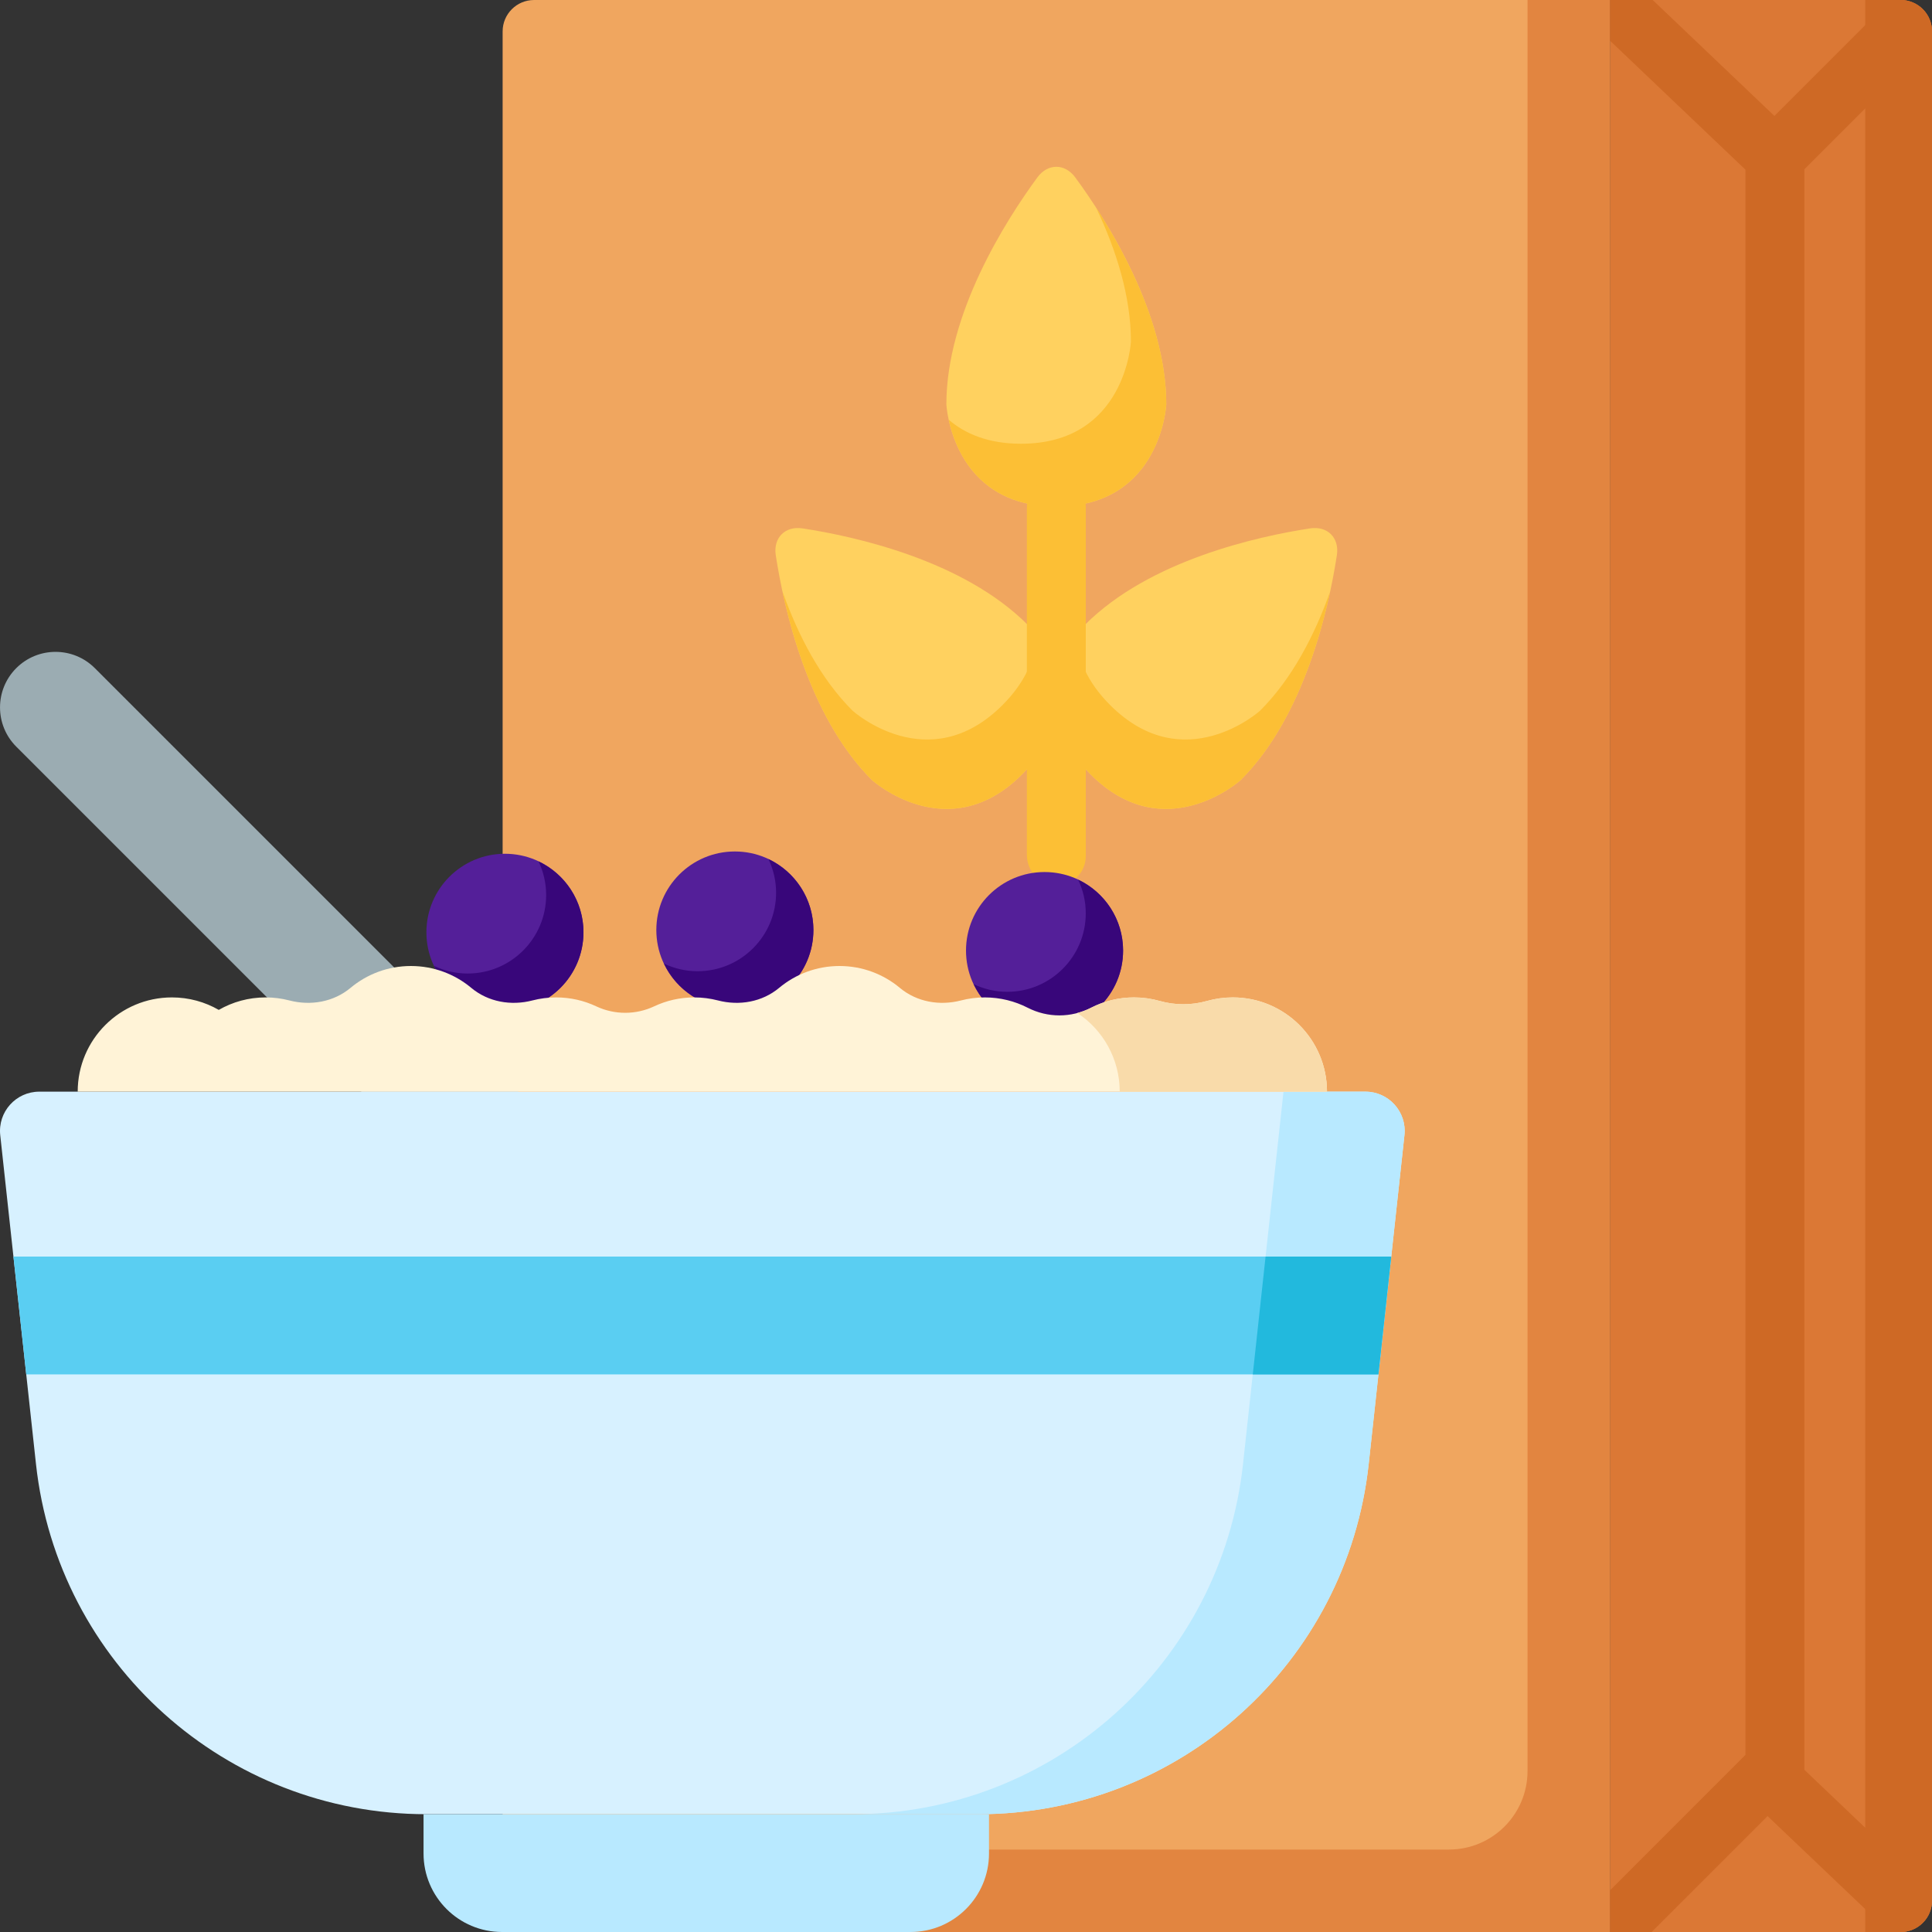
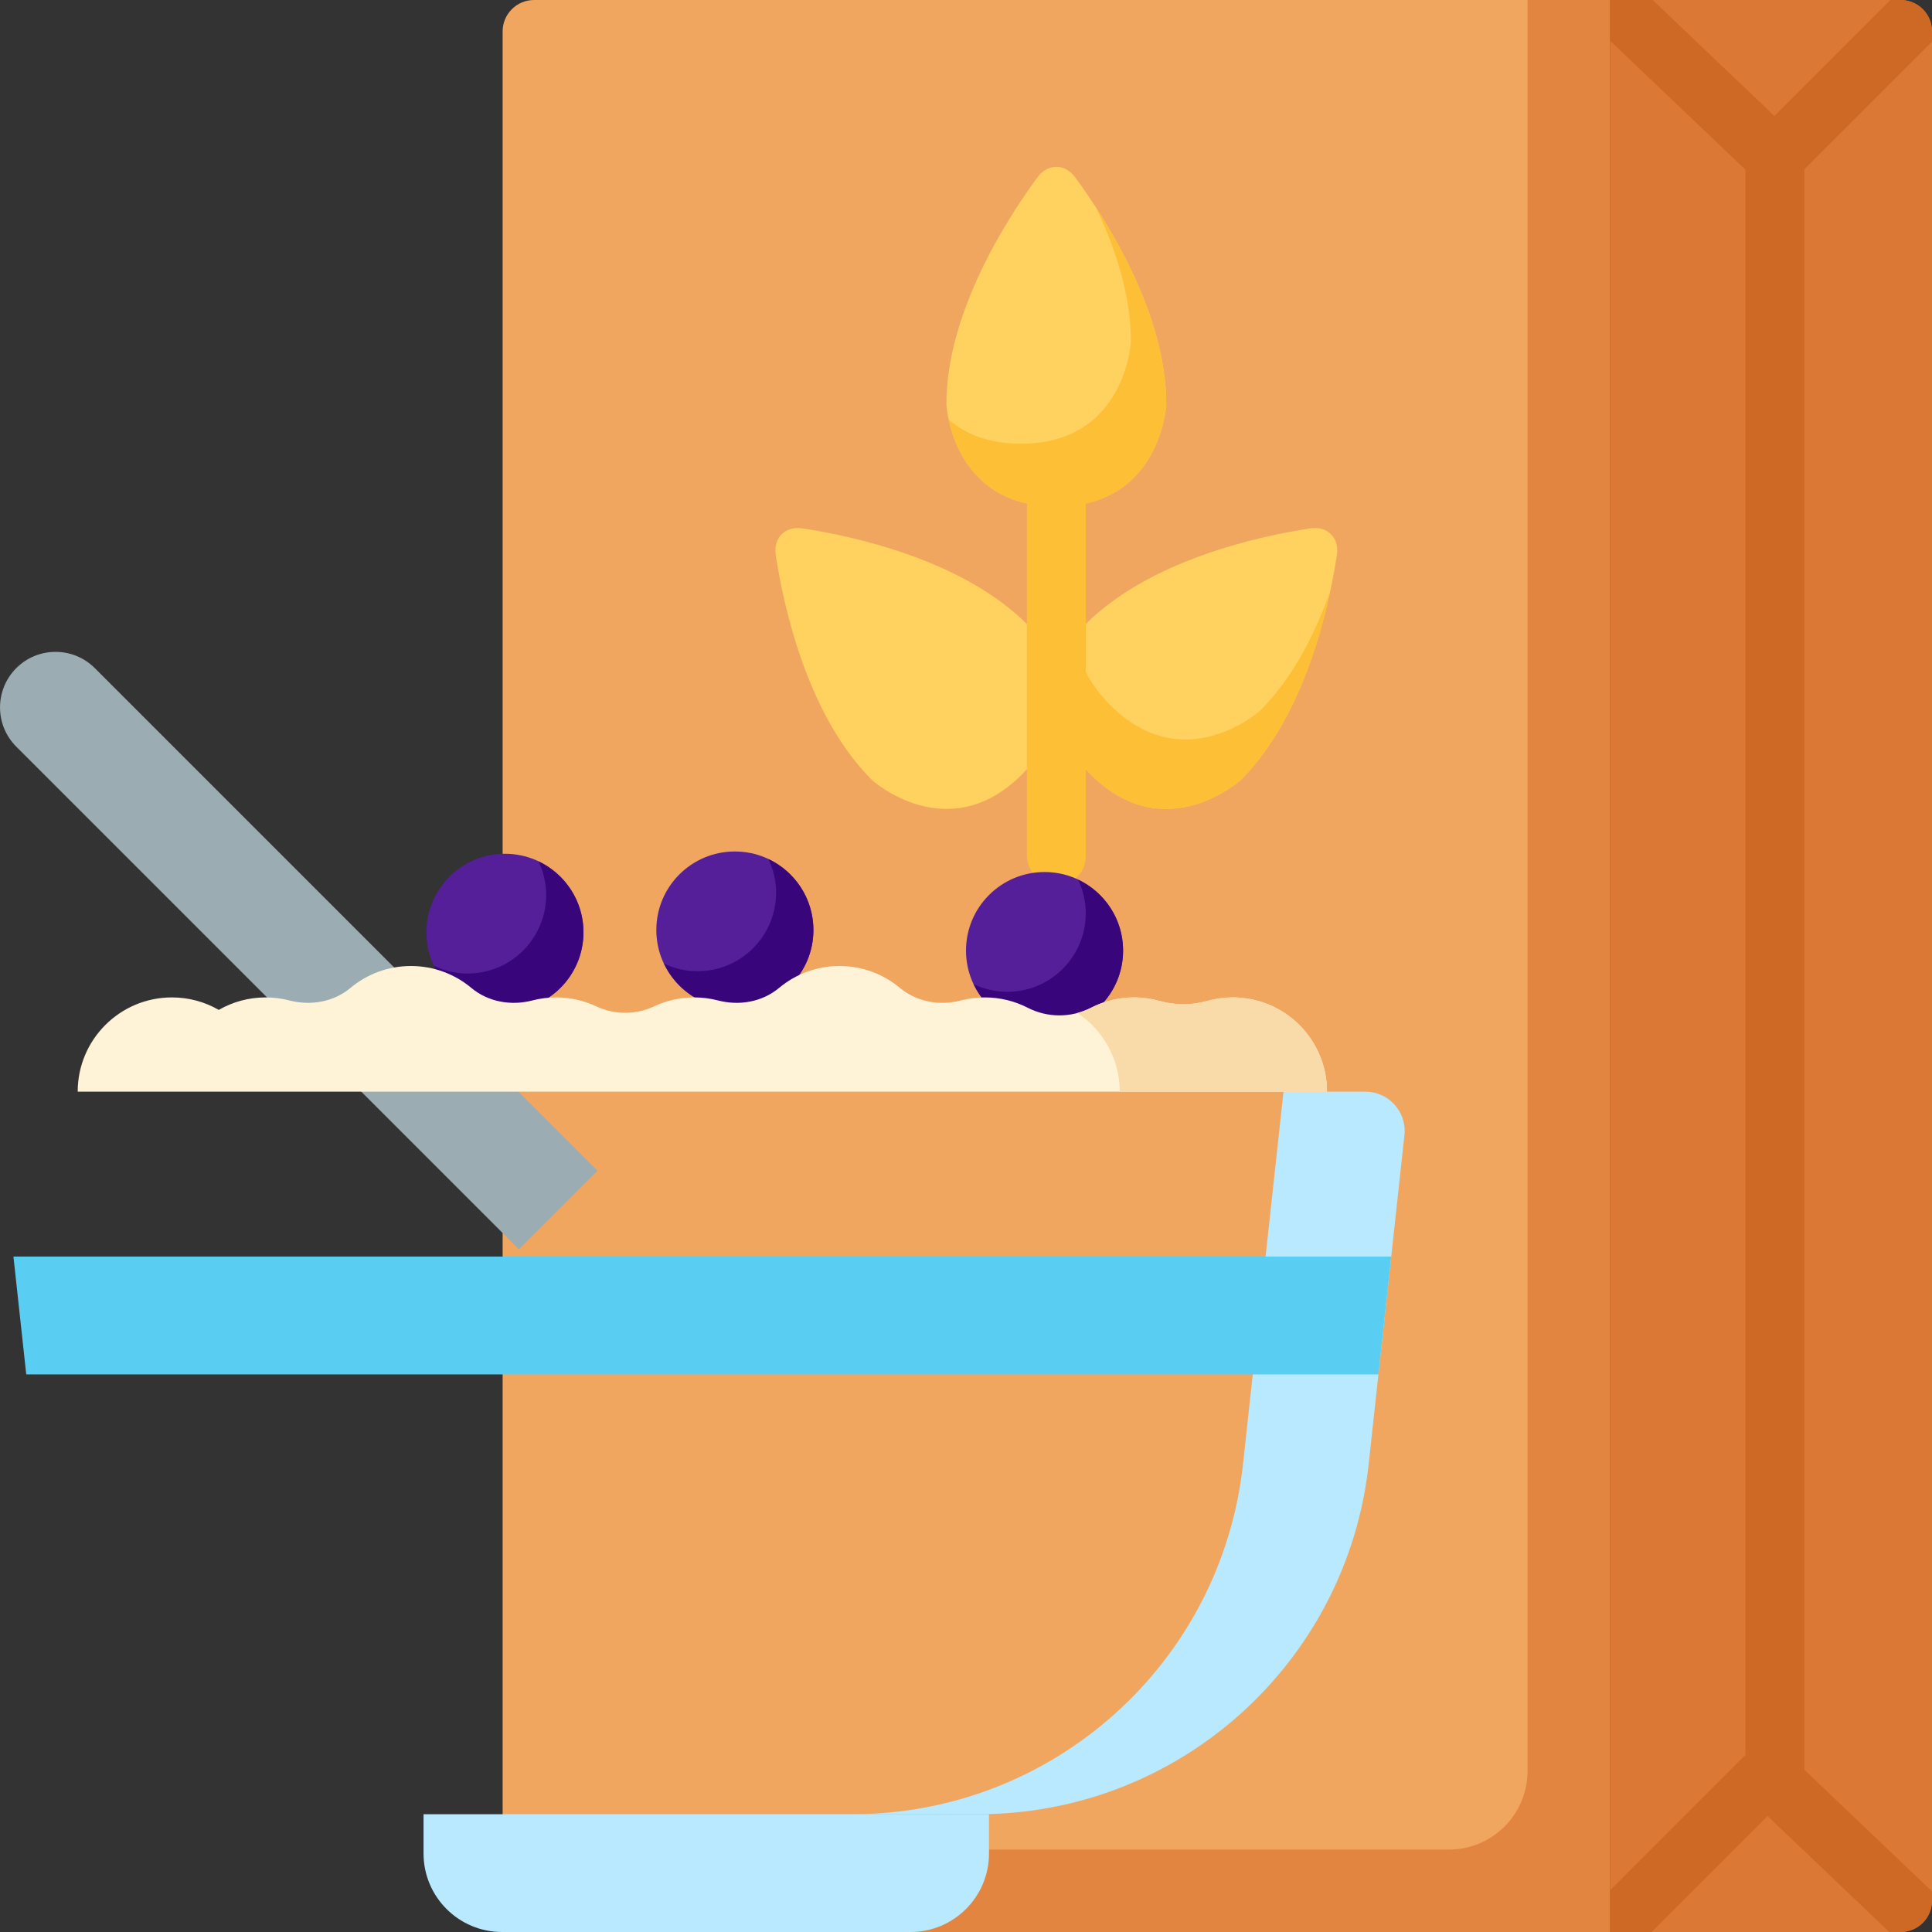
<svg xmlns="http://www.w3.org/2000/svg" height="512pt" viewBox="0 0 512.001 512" width="512pt">
  <rect x="0" y="0" width="512.001" height="512" fill="#333333" stroke="none" />
  <path d="m426.668 512h-293.465v-503.676c0-4.598 3.727-8.324 8.324-8.324h285.141zm0 0" fill="#f0a65f" />
  <path d="m279.938 134.246c27.727 0 29.133-27.012 29.137-27.059 0-24.121-15.777-48.809-24.113-60.164-2.762-3.762-7.289-3.762-10.051 0-8.336 11.359-24.113 36.043-24.113 60.164.004.047 1.414 27.059 29.141 27.059zm0 0" fill="#ffd15f" />
  <path d="m290.703 55.508c5.02 10.645 9.004 22.906 9.008 35.027-.004.047-1.414 27.059-29.141 27.059-8.691 0-14.793-2.656-19.082-6.305-.023-.023-.066 0-.059.035 1.664 7.574 7.602 22.922 28.508 22.922 27.727 0 29.137-27.012 29.137-27.059 0-19.227-10.023-38.809-18.312-51.719-.023-.039-.078 0-.059.039zm0 0" fill="#fcbf35" />
  <path d="m289.059 205.254c19.605 19.605 39.699 1.504 39.734 1.473 17.059-17.059 23.355-45.668 25.492-59.594.707-4.613-2.492-7.812-7.105-7.105-13.926 2.137-42.539 8.434-59.594 25.488-.031.035-18.137 20.133 1.473 39.738zm0 0" fill="#ffd15f" />
  <path d="m352.348 157.188c-3.977 11.078-9.832 22.57-18.402 31.141v.004c-.035.031-20.133 18.133-39.738-1.473-6.145-6.148-8.582-12.34-9.035-17.949 0-.035-.043-.051-.062-.02-4.184 6.531-10.832 21.582 3.949 36.363 19.605 19.609 39.699 1.504 39.734 1.473 13.598-13.598 20.355-34.535 23.625-49.523.008-.047-.059-.059-.07-.016zm0 0" fill="#fcbf35" />
  <path d="m270.816 205.254c-19.605 19.605-39.703 1.504-39.738 1.473-17.055-17.059-23.355-45.668-25.492-59.594-.707-4.613 2.496-7.812 7.109-7.105 13.922 2.137 42.535 8.434 59.59 25.488h.004c.027.035 18.133 20.133-1.473 39.738zm0 0" fill="#ffd15f" />
-   <path d="m207.527 157.188c3.973 11.078 9.828 22.57 18.398 31.141.004.004 0 0 .004.004.031.031 20.129 18.133 39.734-1.473 6.148-6.148 8.582-12.34 9.035-17.949.004-.035.047-.051.066-.02 4.18 6.531 10.832 21.582-3.949 36.363-19.605 19.609-39.703 1.504-39.738 1.473-13.598-13.598-20.355-34.535-23.621-49.523-.012-.047.055-.059.07-.016zm0 0" fill="#fcbf35" />
  <path d="m279.73 234.695c-4.293-.109-7.598-3.871-7.598-8.164v-91.926c0-4.293 3.305-8.055 7.598-8.164 4.406-.113 8.012 3.422 8.012 7.801v92.648c0 4.383-3.609 7.918-8.012 7.805zm0 0" fill="#fcbf35" />
  <path d="m404.812 0v469.332c0 11.496-9.316 20.816-20.812 20.816h-250.797v21.852h293.465v-512zm0 0" fill="#e28540" />
  <path d="m503.676 512h-77.008v-512h77.008c4.598 0 8.324 3.727 8.324 8.324v495.352c0 4.598-3.727 8.324-8.324 8.324zm0 0" fill="#db7835" />
-   <path d="m494.309 0v512h9.367c4.598 0 8.324-3.727 8.324-8.324v-495.352c0-4.598-3.727-8.324-8.324-8.324zm0 0" fill="#ce6925" />
  <path d="m158.328 310.262-133.203-133.203c-5.746-5.746-15.066-5.746-20.812 0s-5.746 15.066 0 20.812l133.203 133.203zm0 0" fill="#9bacb2" />
  <path d="m154.625 247.066c0 11.496-9.316 20.812-20.812 20.812s-20.812-9.316-20.812-20.812c0-11.492 9.316-20.812 20.812-20.812s20.812 9.32 20.812 20.812zm0 0" fill="#541f99" />
  <path d="m142.715 228.277c1.285 2.703 2.023 5.715 2.023 8.902 0 11.496-9.316 20.816-20.812 20.816-3.191 0-6.203-.742-8.906-2.023 3.34 7.035 10.488 11.91 18.793 11.91 11.496 0 20.812-9.32 20.812-20.812 0-8.309-4.875-15.453-11.91-18.793zm0 0" fill="#38067a" />
  <path d="m297.629 251.91c0 11.496-9.32 20.812-20.816 20.812-11.492 0-20.812-9.316-20.812-20.812 0-11.492 9.32-20.812 20.812-20.812 11.496 0 20.816 9.32 20.816 20.812zm0 0" fill="#541f99" />
  <path d="m285.719 233.121c1.281 2.703 2.02 5.715 2.02 8.906 0 11.492-9.316 20.812-20.812 20.812-3.191 0-6.199-.742-8.902-2.023 3.34 7.035 10.488 11.91 18.789 11.91 11.496 0 20.816-9.32 20.816-20.812 0-8.305-4.875-15.453-11.91-18.793zm0 0" fill="#38067a" />
  <path d="m215.559 246.461c0 11.496-9.316 20.812-20.812 20.812-11.492 0-20.812-9.316-20.812-20.812 0-11.496 9.32-20.812 20.812-20.812 11.496 0 20.812 9.316 20.812 20.812zm0 0" fill="#541f99" />
  <path d="m203.652 227.668c1.281 2.703 2.023 5.715 2.023 8.906 0 11.496-9.32 20.812-20.816 20.812-3.188 0-6.199-.738-8.902-2.023 3.34 7.035 10.488 11.91 18.793 11.91 11.492 0 20.812-9.316 20.812-20.812-.004-8.305-4.879-15.453-11.91-18.793zm0 0" fill="#38067a" />
-   <path d="m259.266 480.781h-146.277c-53.121 0-97.715-40.012-103.457-92.82l-9.469-87.129c-.668-6.156 4.152-11.531 10.344-11.531h351.438c6.191 0 11.016 5.375 10.348 11.531l-9.473 87.129c-5.738 52.812-50.332 92.82-103.453 92.82zm0 0" fill="#d7f1ff" />
  <path d="m340.145 289.301-10.727 98.66c-5.738 52.812-50.332 92.82-103.453 92.82h33.301c53.121 0 97.715-40.008 103.453-92.82l9.473-87.129c.668-6.156-4.152-11.531-10.348-11.531zm0 0" fill="#b8e9ff" />
  <path d="m365.301 364.23 3.391-31.223h-365.129l3.391 31.223zm0 0" fill="#5acef2" />
-   <path d="m332 364.23h33.301l3.391-31.223h-33.301zm0 0" fill="#22b9dd" />
  <path d="m241.281 512h-108.227c-11.496 0-20.812-9.316-20.812-20.812v-10.406h149.852v10.406c0 11.496-9.316 20.812-20.812 20.812zm0 0" fill="#b8e9ff" />
-   <path d="m351.668 289.301c0-13.793-11.184-24.977-24.977-24.977-2.363 0-4.648.332-6.816.941-4.09 1.16-8.449 1.16-12.539 0-2.164-.613-4.449-.941-6.812-.941-4.09 0-7.949.984-11.352 2.727-5.312 2.719-11.531 2.719-16.84 0-3.406-1.742-7.266-2.727-11.355-2.727-2.172 0-4.281.281-6.293.801-5.664 1.473-11.723.418-16.215-3.332-4.332-3.617-9.91-5.793-15.996-5.793-6.082 0-11.66 2.176-15.992 5.793-4.492 3.75-10.551 4.805-16.215 3.332-2.012-.52-4.121-.801-6.297-.801-3.793 0-7.387.848-10.605 2.363-4.871 2.289-10.488 2.289-15.359 0-3.219-1.516-6.812-2.363-10.605-2.363-2.176 0-4.285.281-6.297.801-5.664 1.473-11.723.418-16.215-3.332-4.332-3.617-9.91-5.793-15.992-5.793-6.086 0-11.66 2.176-15.996 5.793-4.492 3.75-10.551 4.805-16.215 3.332-2.012-.52-4.121-.801-6.293-.801-4.523 0-8.758 1.207-12.414 3.309-3.656-2.102-7.891-3.309-12.414-3.309-13.793 0-24.973 11.184-24.973 24.977zm0 0" fill="#fff3d7" />
+   <path d="m351.668 289.301c0-13.793-11.184-24.977-24.977-24.977-2.363 0-4.648.332-6.816.941-4.09 1.16-8.449 1.16-12.539 0-2.164-.613-4.449-.941-6.812-.941-4.09 0-7.949.984-11.352 2.727-5.312 2.719-11.531 2.719-16.84 0-3.406-1.742-7.266-2.727-11.355-2.727-2.172 0-4.281.281-6.293.801-5.664 1.473-11.723.418-16.215-3.332-4.332-3.617-9.91-5.793-15.996-5.793-6.082 0-11.66 2.176-15.992 5.793-4.492 3.75-10.551 4.805-16.215 3.332-2.012-.52-4.121-.801-6.297-.801-3.793 0-7.387.848-10.605 2.363-4.871 2.289-10.488 2.289-15.359 0-3.219-1.516-6.812-2.363-10.605-2.363-2.176 0-4.285.281-6.297.801-5.664 1.473-11.723.418-16.215-3.332-4.332-3.617-9.91-5.793-15.992-5.793-6.086 0-11.66 2.176-15.996 5.793-4.492 3.75-10.551 4.805-16.215 3.332-2.012-.52-4.121-.801-6.293-.801-4.523 0-8.758 1.207-12.414 3.309-3.656-2.102-7.891-3.309-12.414-3.309-13.793 0-24.973 11.184-24.973 24.977z" fill="#fff3d7" />
  <path d="m326.691 264.324c-2.363 0-4.648.332-6.816.941-4.09 1.16-8.449 1.16-12.539 0-2.164-.613-4.449-.941-6.812-.941-4.09 0-7.949.984-11.352 2.727-1.184.605-2.41 1.066-3.66 1.402 6.762 4.469 11.227 12.137 11.227 20.848h54.93c0-13.793-11.184-24.977-24.977-24.977zm0 0" fill="#f9dbaa" />
  <path d="m512 501.223-33.82-32.211v-424.152l33.82-33.82v-2.715c0-4.598-3.727-8.324-8.324-8.324h-2.711l-30.723 30.723-32.258-30.723h-11.316v10.777l35.902 34.195v420.09l-35.902 35.898v11.039h11.039l30.719-30.719 32.258 30.719h2.992c4.598 0 8.324-3.727 8.324-8.324zm0 0" fill="#ce6925" />
</svg>